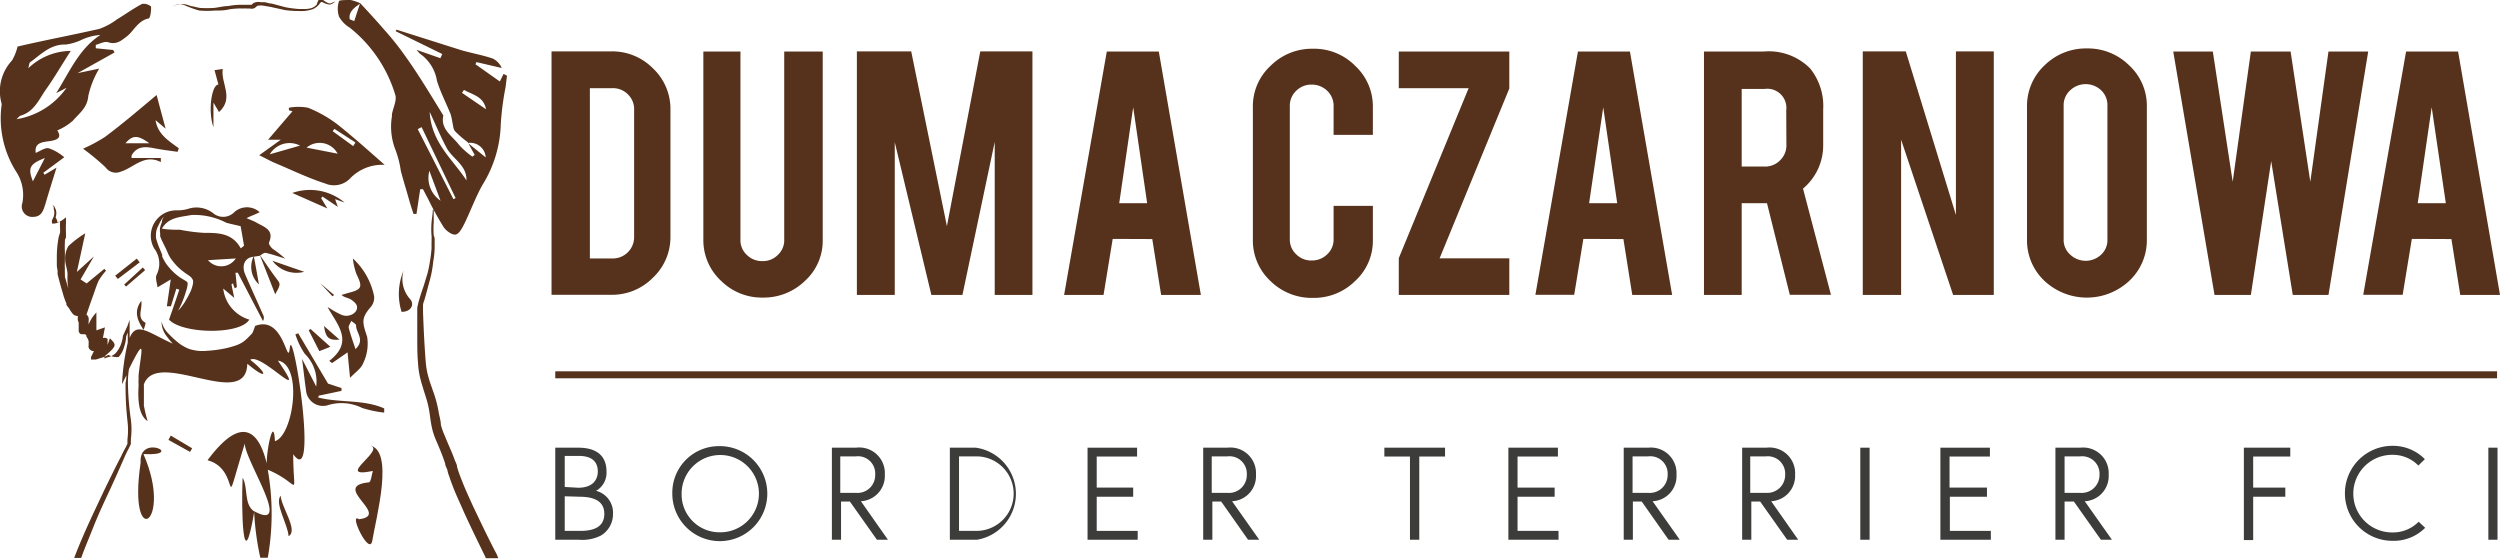
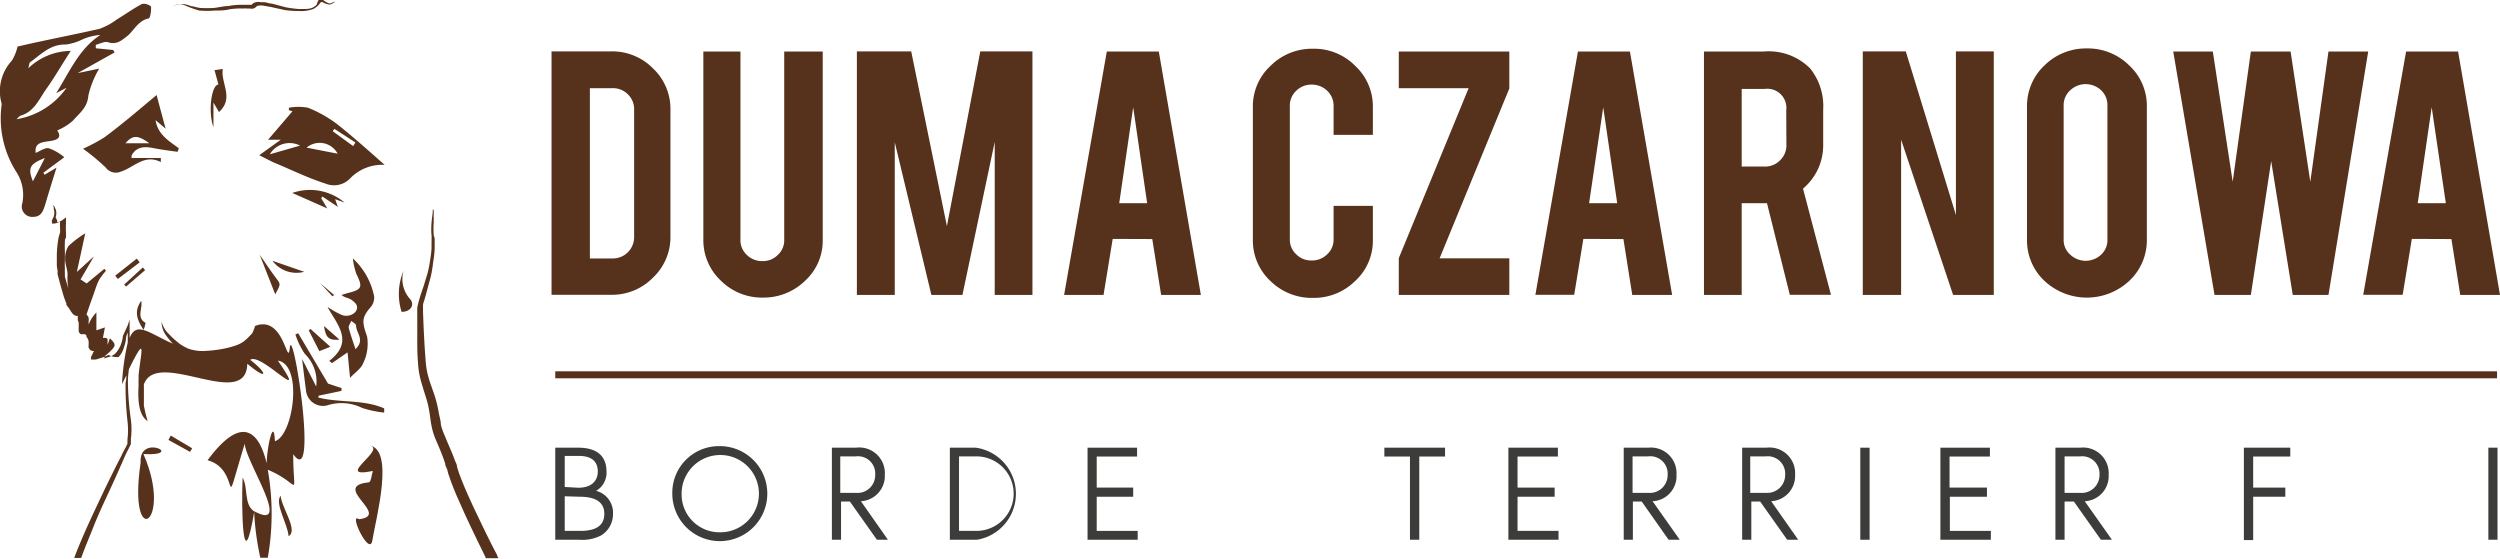
<svg xmlns="http://www.w3.org/2000/svg" viewBox="0 0 161.05 35.98">
  <defs>
    <style>.cls-1{fill:#56311b;}.cls-2{fill:#3c3c3b;}</style>
  </defs>
  <g id="Warstwa_2" data-name="Warstwa 2">
    <g id="Warstwa_1-2" data-name="Warstwa 1">
      <path class="cls-1" d="M15.63,30.77c-.09,2,0,6.66.75,2.18C15.69,32.49,16,31.43,15.63,30.77Z" />
      <path class="cls-1" d="M9.38,20.8c-.61-.34-.18-.89-.28-1.42-.5.69-.25,1.26.15,1.87A2.66,2.66,0,0,0,9.38,20.8Z" />
      <path class="cls-1" d="M7.42,17.76l.17.21L9,16.9l-.19-.24Z" />
      <path class="cls-1" d="M9.35,17.4l-.15-.17L8,18.33l.12.13Z" />
-       <path class="cls-1" d="M16.68,18.32c-.12-.67-.22-1.25-.33-1.82A1.53,1.53,0,0,0,16.68,18.32Z" />
+       <path class="cls-1" d="M16.68,18.32A1.53,1.53,0,0,0,16.68,18.32Z" />
      <path class="cls-1" d="M9.06,29.8c-.86,5.81,2.14,3.91.18-.55C12,29.4,8.93,27.89,9.06,29.8Z" />
      <path class="cls-1" d="M10.85,28.34l1.39.77.14-.23L11,28.06Z" />
      <path class="cls-1" d="M2.87,11.26l-.08-.13,1.35-1a3.1,3.1,0,0,0-1-.58c-.25-.05-.56.19-.84.3-.09-.66.41-.69.9-.76.64-.09.74-.3.49-.69a3.62,3.62,0,0,0,1-.62c.4-.47.94-.83,1-1.61a6,6,0,0,1,.7-1.75L5,4.71,7.38,3.38l-.09-.16L6.17,3.11V2.89c.26-.07.57-.24.79-.17.56.18.86-.11,1.24-.4s.7-1,1.37-1.13c.11,0,.18-.5.16-.77A.73.73,0,0,0,9.16.25c-.56.29-1.08.67-1.63,1a4.14,4.14,0,0,1-1.13.61C4.6,2.27,2.78,2.61,1.13,3a3.11,3.11,0,0,1-.36.9A2.9,2.9,0,0,0,.1,6.66a.29.29,0,0,1,0,.13,6.44,6.44,0,0,0,1,4.36,2.72,2.72,0,0,1,.34,1.93.67.67,0,0,0,.7.89c.55,0,.66-.44.79-.85.23-.79.48-1.57.71-2.32ZM1.06,7.68c.11-.09.18-.2.27-.23.85-.25,1.16-1,1.61-1.66C3.51,5,4,4.13,4.56,3.28A4,4,0,0,0,1.82,4.4c.07-.25.07-.36.12-.39.7-.5,1.3-1.17,2.29-1.14a3.4,3.4,0,0,0,1.1-.34,3.6,3.6,0,0,1,1.14-.28C5.09,3.15,4.5,4.6,3.62,6l.67-.35A4.89,4.89,0,0,1,1.06,7.68Zm1.06,4c-.34-.86-.21-1.12.77-1.5Z" />
      <path class="cls-1" d="M13.75,8.2V6.61l.36.61c1-.92.09-1.86.24-2.78l-.53.08.25.92C13.62,5.47,13.39,7.19,13.75,8.2Z" />
      <path class="cls-1" d="M11.94.36a7.3,7.3,0,0,0,.9.32,6.4,6.4,0,0,0,1,0c.31,0,.63,0,.94-.08a4.66,4.66,0,0,1,.9-.05.64.64,0,0,1,.2,0l.1,0,.06,0,.07,0a.39.39,0,0,0,.39-.11c.07-.06.07-.06.11-.07a1.15,1.15,0,0,1,.39,0l.45.08.91.2h0a6.8,6.8,0,0,0,.9.06,2.28,2.28,0,0,0,.92-.13,1.26,1.26,0,0,0,.38-.3.67.67,0,0,1,.13-.15l0,0,.07,0a1.23,1.23,0,0,0,.43.16.33.33,0,0,0,.22-.06l.19-.12c-.14,0-.27.14-.4.11a1.25,1.25,0,0,1-.37-.21.32.32,0,0,0-.13-.06.26.26,0,0,0-.15,0A1.58,1.58,0,0,0,20.4.3a.87.87,0,0,1-.33.22,1.59,1.59,0,0,1-.39.06h-.43a7.71,7.71,0,0,1-.84-.11L17.5.23c-.16,0-.31-.07-.47-.09l-.24,0a.77.77,0,0,0-.3,0,.67.67,0,0,0-.18.07l-.11.1,0,0h-.11l-.13,0-.26,0a4.48,4.48,0,0,0-1,.08c-.3,0-.61.09-.91.12a7.16,7.16,0,0,1-.91,0,3.93,3.93,0,0,1-.44-.1c-.15,0-.3-.09-.46-.12a1.14,1.14,0,0,0-.49,0,1.12,1.12,0,0,0-.44.17A1.2,1.2,0,0,1,11.5.27,1,1,0,0,1,11.94.36Z" />
      <path class="cls-1" d="M5.35,9.58a14.68,14.68,0,0,1,1.45,1.2.81.81,0,0,0,1,.27c.83-.26,1.5-1.15,2.56-.61l0-.26H8.48a.61.61,0,0,1,0-.17c.32-.58.84-.58,1.4-.47s1,.16,1.56.24l.08-.23c-.65-.47-1.36-.9-1.5-1.81l.65.55c-.2-.74-.4-1.48-.58-2.17C8.94,7.08,7.87,8,6.75,8.83A10.53,10.53,0,0,1,5.35,9.58Zm4.27-.35H8.08C8.55,8.69,8.87,8.69,9.62,9.23Z" />
      <path class="cls-1" d="M19.84,6.94a3.35,3.35,0,0,0-1.23,0s0,.1,0,.16l.23.07L17.27,9h.82L16.7,10c.45.22.68.35.92.46,1.11.46,2.2,1,3.33,1.36a1.44,1.44,0,0,0,1.57-.29,2.87,2.87,0,0,1,2.26-.91C23.68,9.65,22.73,8.8,21.72,8A8,8,0,0,0,19.84,6.94Zm-2.46,3a1.48,1.48,0,0,1,1.95-.56Zm2.37-.43a1.31,1.31,0,0,1,2,.39Zm3-.1-1.31-.95c0-.05.07-.1.1-.16l1.36.88Z" />
      <path class="cls-1" d="M18.83,12.43l2.26,1-.4-.66.08-.11,1,.67c-.08-.2-.12-.32-.18-.5l.61.22A3.46,3.46,0,0,0,18.83,12.43Z" />
-       <path class="cls-1" d="M16.73,13.67a1.22,1.22,0,0,0-1.64,0,1,1,0,0,1-1.35.07,1.74,1.74,0,0,0-1.64-.28,2.52,2.52,0,0,1-.73.09A1.64,1.64,0,0,0,9.93,16a1.61,1.61,0,0,1,.16,1.7c-.09.17,0,.46.06.81L11,18l-.25,1.73.26,0,.35-1.13.19.06c-.21.64-.43,1.27-.66,1.93.83.92,4.58,1,5.17,0a2.37,2.37,0,0,1-1.68-2l.71.6-.18-.87.11-.07c0,.11.07.22.1.33l.14-.09-.09-.92.15,0,1.62,3.11a.41.41,0,0,0,0-.42c-.38-.86-.77-1.71-1.14-2.57-.27-.62,0-1.11.54-1.15h0l.38-.06h0c.13-.07.28-.21.39-.19.43.09.84.24,1.26.37a7.13,7.13,0,0,0-.79-.62c-.13-.1-.29-.33-.25-.42.36-.82-.33-1-.79-1.27-.18-.11-.38-.17-.66-.3.22-.1.34-.16.46-.2ZM12.4,18.41a2.09,2.09,0,0,1-.17.46c-.07.14-.14.28-.22.41a3.35,3.35,0,0,1-.54.74,6,6,0,0,0,.37-.82c.05-.14.1-.28.14-.43a1.63,1.63,0,0,0,.1-.41.43.43,0,0,0,0-.16s0,0-.08-.08l-.38-.23a3.61,3.61,0,0,1-.71-.64,2.82,2.82,0,0,1-.29-.39l-.12-.22a.61.61,0,0,1-.05-.12l0-.1c-.1-.27-.24-.55-.33-.85a1.68,1.68,0,0,1-.07-.24,1.57,1.57,0,0,1,0-.24,1.07,1.07,0,0,1,.12-.49c.07-.14.13-.28.21-.41a1.43,1.43,0,0,1,.14-.2.24.24,0,0,1,.09-.08.07.07,0,0,1,.06,0s0,0,0,0-.06,0-.08,0a.15.15,0,0,0-.06.09,1.21,1.21,0,0,0-.09.2c0,.14-.09.29-.12.43a1,1,0,0,0,0,.4,1.94,1.94,0,0,0,0,.2l.08.2c.12.26.27.53.39.82l.09.2.1.17c.08.12.17.23.26.34a3.44,3.44,0,0,0,.63.58c.11.09.24.16.38.27a.43.43,0,0,1,.11.12.4.4,0,0,1,.08.16A.89.89,0,0,1,12.4,18.41Zm1-1.65,1.79-.11A1.12,1.12,0,0,1,13.4,16.76ZM15.51,16c-.55-1-1.46-1-2.39-1a11.45,11.45,0,0,1-1.53-.2c-.37,0-.74,0-1.16-.07.42-.74,1.18-.74,1.9-.88a4.45,4.45,0,0,1,2.25.5c.25.07.5.12.92.22.06.32.14.79.22,1.26Z" />
      <path class="cls-1" d="M16.73,16.41l1,2.55c.38-.68.35-.66.05-1.05S17.08,16.91,16.73,16.41Z" />
      <path class="cls-1" d="M19.89,21.28l.68,1.34.71-.28L20,21.19Z" />
      <path class="cls-1" d="M19.6,17.51l-2.05-.71A1.94,1.94,0,0,0,19.6,17.51Z" />
      <path class="cls-1" d="M20.87,21c.11.76.31.94,1,.88Z" />
      <path class="cls-1" d="M21.52,19l-.9-.76v0l.8.85Z" />
      <path class="cls-1" d="M18.59,34.54c.65-.36-.47-1.86-.51-2.61C17.67,32.43,18.54,33.76,18.59,34.54Z" />
-       <path class="cls-1" d="M32.44,4.76l-.24.49L30.63,4.14,30.69,4l1.63.38a1.2,1.2,0,0,0-.58-.61c-.65-.22-1.33-.34-2-.53L25.54,1.91l-.05.1,3,1.47-.12.27-1.54-.54.21.24a2.65,2.65,0,0,1,1.11,1.76c.23.74.59,1.43.88,2.15a3.67,3.67,0,0,1,.11.5c.05.2.05.46.18.6a6.78,6.78,0,0,0,.81.7h0l.45.82-.15.11a5,5,0,0,1-.87-.77c-.43-.57-1.2-1-1-1.88C27.77,6.16,27,4.86,26.09,3.59a18.41,18.41,0,0,0-1.36-1.7c-.49-.57-1-1.12-1.52-1.68h0A2.94,2.94,0,0,0,22.58,0c-.25,0-.71,0-.74.07a1.59,1.59,0,0,0,0,1,1.88,1.88,0,0,0,.69.71A8.75,8.75,0,0,1,25.46,6.1c.12.34-.13.83-.21,1.25a.57.57,0,0,0,0,.13,4.1,4.1,0,0,0,.24,2.21A6.34,6.34,0,0,1,25.82,11c.17.66.38,1.31.57,2,.08.26.16.52.25.78l.19,0,.24-1.59.18,0,.33.63a19.85,19.85,0,0,0,1,1.81c.16.24.54.52.77.48s.43-.43.57-.71c.4-.82.71-1.68,1.15-2.47A7.78,7.78,0,0,0,32.26,8a17.77,17.77,0,0,1,.31-2.39l.09-.73Zm-9.62-3.4-.29-.12c-.09-.48.29-.74.66-1C23.06.61,22.94,1,22.82,1.36ZM27.66,11c.23.63.47,1.26.72,1.93A1.78,1.78,0,0,1,27.66,11Zm1.55,1.83-2.3-4.51.25-.13,2.19,4.57ZM27.68,7.21c.42.89.72,1.63,1.1,2.33s1.3,1.1,1.27,2.08C29.17,10.27,27.79,9.2,27.68,7.21Zm2.46,2a1,1,0,0,1,1.15.93Zm-.38-3.23.13-.19c.55.32,1.26.41,1.42,1.25Z" />
      <path class="cls-1" d="M18.68,22.32c-.16,1.59-.32-2.09-2.25-1.32a2.87,2.87,0,0,1-.18.47l-.3.31-.18.16a1.18,1.18,0,0,1-.18.13,2,2,0,0,1-.42.19,5.51,5.51,0,0,1-.91.23,7.46,7.46,0,0,1-.95.11,2.68,2.68,0,0,1-.9-.06,1.69,1.69,0,0,1-.43-.15,4,4,0,0,1-.39-.23,6,6,0,0,1-.71-.64,1.66,1.66,0,0,1-.47-.81,1.49,1.49,0,0,0,.32.94,5.74,5.74,0,0,0,.4.49c-1.58-.71-2.34-1.46-2.78-.37,0-.25,0-.5,0-.76l0-.41L8.21,21l-.29.63h0v0a2.18,2.18,0,0,1-.15.61,1.77,1.77,0,0,1-.32.51,1,1,0,0,1-.24.17,1.28,1.28,0,0,1-.28.1l-.23.07a1.11,1.11,0,0,0,.07-.16c.77-.67.74-.7.31-1.14l-.15.43v0c0-.1,0-.21,0-.31v-.07l0,0h0s0,0,0,0a.19.19,0,0,0-.14-.07.15.15,0,0,0-.11,0l-.05,0,.13-.68-.55.19V20.13a2.34,2.34,0,0,0-.5.77v0l0,0,0,0h0l0,0a.08.08,0,0,1,0-.05.56.56,0,0,1,0-.12.06.06,0,0,1,0,0v-.05a.75.75,0,0,0,0-.2.3.3,0,0,0-.06-.13.3.3,0,0,0-.08-.08c.13-.38.26-.77.4-1.15s.24-.73.4-1.07a4.43,4.43,0,0,1,.46-.61l-.11-.12-1.14.94L5.19,18l.86-1.48-1.1,1c.19-.87.36-1.64.54-2.49a6.74,6.74,0,0,0-1.08.82,1.5,1.5,0,0,0-.21.88c0,.33.17.68.15,1a3.63,3.63,0,0,0,.42,1.91l0,0s0,0,0,0l0,0-.06-.12c-.07-.18-.13-.37-.19-.55-.12-.38-.23-.76-.34-1.14l0-.15s0,0,0-.08,0,0,0,0v0a2,2,0,0,1,0-.26,5.63,5.63,0,0,1,0-.58c0-.2,0-.4,0-.59a5.44,5.44,0,0,1,0-.58c0-.09,0-.18.07-.28l0-.16a.28.28,0,0,0,0-.09.78.78,0,0,0,0-.09,5.52,5.52,0,0,1,0-.58V14l-.14.11a1,1,0,0,1-.42.21h0a.37.37,0,0,1,0-.09A1.84,1.84,0,0,0,3.58,14a.74.74,0,0,0,0-.53l-.06-.12s0-.08-.09-.1-.09,0-.14,0l-.12,0,.12,0H3.4a.17.17,0,0,1,.06.1.61.61,0,0,1,0,.12.72.72,0,0,1,0,.48,2.4,2.4,0,0,1-.11.23.34.34,0,0,0,0,.16.14.14,0,0,0,0,.06s0,0,.06,0a.15.15,0,0,0,.09,0,.9.9,0,0,0,.28-.08l.09-.05a3.34,3.34,0,0,0,0,.45v.07a.09.09,0,0,1,0,.05.89.89,0,0,1,0,.14l-.09.29a7.19,7.19,0,0,0-.12,1.21c0,.21,0,.41,0,.62a1.92,1.92,0,0,0,.05.32l0,.05v0l0,.05,0,.15c.1.38.2.77.32,1.16a4.89,4.89,0,0,0,.19.58l.06.15s0,.05,0,.08l.06.09a1.25,1.25,0,0,1,.16.22,1.68,1.68,0,0,0,.2.28.39.39,0,0,0,.25.12.06.06,0,0,0,.06,0,.15.15,0,0,1,0,.07v.1s0,.07,0,.1l.06.17a.59.59,0,0,0,0,.08l0,0v0h0v.07c0,.09,0,.19,0,.3a.38.38,0,0,0,0,.1.34.34,0,0,0,.05.11.24.24,0,0,0,.1.08l.14,0h.07a.16.16,0,0,1,.13.07s0,0,0,0l0,.06.06.11a.51.51,0,0,1,.09.22.5.5,0,0,1,0,.12v.15a.32.32,0,0,0,0,.13.55.55,0,0,0,.09.14.4.4,0,0,0,.16.08h.09c-.06.13-.11.25-.18.37h0l0,0a.17.17,0,0,0,0,.08.14.14,0,0,0,0,.1s0,0,.06,0h.17l.08,0,.16-.05.32-.1a1.89,1.89,0,0,0,.33-.15A1.09,1.09,0,0,0,7.64,23,1.6,1.6,0,0,0,8,22.33a2.42,2.42,0,0,0,.13-.66l.1-.25,0,.65a14.75,14.75,0,0,0-.37,2.68l.28-.57c0,.15,0,.31-.05.46a20.23,20.23,0,0,0,.12,2.47,4.8,4.8,0,0,1,0,1.2l0,.14,0,.14-.06.12a.61.61,0,0,1-.07.14c-.1.18-.19.36-.28.55-.38.73-.74,1.47-1.1,2.21-.7,1.49-1.33,2.78-1.92,4.33l.45,0c.26-.72.49-1.24.79-2s.65-1.51,1-2.26.68-1.49,1-2.23c.08-.18.17-.37.27-.55a.91.91,0,0,1,.07-.14,1,1,0,0,1,.07-.15l0-.16a1.24,1.24,0,0,0,0-.16,4.82,4.82,0,0,0,0-1.26,18.64,18.64,0,0,1-.19-2.45,5.54,5.54,0,0,1,.07-.81l.06-.4-.06.4c1.13-2.28.79-1.18.62.37a2.21,2.21,0,0,0,0,.25,2.67,2.67,0,0,0,0,.4c-.06,1,0,1.95.58,2.34a9.64,9.64,0,0,1-.24-1l0,.05,0,.05,0,0a0,0,0,0,0,0,0h0s0,0,0,0v-.06a.45.45,0,0,1,0-.11v-.24c0-.15,0-.31,0-.47s0-.31,0-.46a.57.57,0,0,1,0-.13c.85-2.36,6.6,1.76,6.66-1.33,1.34,1.13,1.34.64.19-.25.7-.51,3.9,3.13,1.78.05,1.64.26,1,4.84-.19,5.19-.07-1.63-.52.4-.53,1.43-.5-2.08-1.61-3.17-3.81-.2,2.26.6.82,4.1,2.4-1.08,0,1.09,3.15,5.74.6,4.36a17.5,17.5,0,0,0,.4,3h.48a16.25,16.25,0,0,0,0-5.67h0c2.21.92,1.64,2,1.64-1C20.53,31.57,18.91,21.17,18.68,22.32ZM5.29,21.08h0S5.29,21.09,5.29,21.08Zm.4.28v-.05s0,0,0,.05Zm.77,2.13h0l0-.05Zm2-.49,0-.07h0l0,.07v-.08a5,5,0,0,1,.28-.67h0a5,5,0,0,0-.28.67Z" />
      <path class="cls-1" d="M22.4,18.88,22,19c.2.18.43.18.6.29s.39.29.4.47c.05.42-.55.72-1,.52s-.6-.33-.9-.5c.65,1.17,1.71,2.23.11,3.47l.18.14,1-.69.16,1.64c.32-.34.72-.6.85-.95a2.87,2.87,0,0,0,.25-1.7c-.32-.94-.38-1.2.23-1.91a.92.92,0,0,0,.22-.7,4.5,4.5,0,0,0-1.37-2.43,4.53,4.53,0,0,0,.23,1C23.38,18.51,23.32,18.65,22.4,18.88Zm.5,3.61c-.17-.52-.33-.95-.44-1.4,0-.12.11-.28.17-.42.11.1.31.2.31.3C22.93,21.44,23.54,21.89,22.9,22.49Z" />
      <path class="cls-1" d="M23.77,28.69c1.27.21-2.36,2.18.25,1.65-.1.32-.1.64-.24.73-2.55.25,1.45,2.12-.65,2.38-.71-.49.66,2.39.85,1.4C24.22,33.36,25.45,28.91,23.77,28.69Z" />
      <path class="cls-1" d="M20.53,25.49,22,25.18,22,25l-.87-.29-1.92-3.24-.18.07a4.76,4.76,0,0,0,.61,1.26,2.49,2.49,0,0,1,.73,2.1l-.91-1.78c.1.82.17,1.43.25,2a1.1,1.1,0,0,0,1.35,1,3,3,0,0,1,2.27.16,7.15,7.15,0,0,0,1.42.3l0-.27c-1.34-.59-2.86-.35-4.25-.7Z" />
      <path class="cls-1" d="M26,17.43a3.87,3.87,0,0,0-.13,2.66c.62,0,.84-.48.56-.81A1.93,1.93,0,0,1,26,17.43Z" />
      <path class="cls-1" d="M30.52,32.71c-.23-.5-.46-1-.67-1.51-.1-.25-.2-.5-.29-.75l-.06-.19-.06-.2c0-.14-.09-.28-.14-.41-.19-.54-.42-1-.64-1.56a4.26,4.26,0,0,1-.26-.73c0-.24-.09-.52-.14-.8a7.86,7.86,0,0,0-.19-.84c-.08-.28-.18-.54-.27-.81a7.58,7.58,0,0,1-.24-.77,4.7,4.7,0,0,1-.13-.78c-.09-1.09-.14-2.2-.18-3.3v-.19l0-.19c0-.13.06-.26.1-.39s.15-.53.22-.8.15-.53.21-.81a8.13,8.13,0,0,0,.13-.84A5.93,5.93,0,0,0,28,16c0-.14,0-.28,0-.43l0-.21a1,1,0,0,0-.06-.2,5.47,5.47,0,0,1,0-.82c0-.27,0-.55,0-.83h-.06c0,.27-.06.55-.08.83a4.85,4.85,0,0,0,0,.85.79.79,0,0,1,0,.2,1.23,1.23,0,0,1,0,.2c0,.13,0,.27,0,.4a7.35,7.35,0,0,1-.1.82,7.08,7.08,0,0,1-.16.8l-.24.79c-.09.26-.18.52-.26.79s-.08.27-.11.41a1.89,1.89,0,0,0-.05.23s0,.08,0,.12v.11c0,.56,0,1.11,0,1.67s0,1.11.05,1.67a5.2,5.2,0,0,0,.12.87c.06.28.15.55.23.82s.17.53.24.78.12.52.16.79.07.54.13.83a4.45,4.45,0,0,0,.27.85c.22.51.43,1,.6,1.53,0,.13.09.26.13.38l.05.2a1.72,1.72,0,0,0,.07.21c.09.28.19.54.29.8.21.53.44,1,.67,1.54.46,1,.86,1.82,1.35,2.82l.06.14h.8L32,35.71C31.47,34.71,31,33.71,30.52,32.71Z" />
      <path class="cls-1" d="M43.19,15.24a3.58,3.58,0,0,1-1.13,2.65,3.68,3.68,0,0,1-2.7,1.1H35.53V3.31h3.83a3.69,3.69,0,0,1,2.71,1.1,3.58,3.58,0,0,1,1.12,2.64ZM38,16.65h1.47a1.37,1.37,0,0,0,1.38-1.36V7.08a1.31,1.31,0,0,0-.4-1,1.34,1.34,0,0,0-1-.4H38Z" />
      <path class="cls-1" d="M49.17,19.17a3.73,3.73,0,0,1-2.73-1.09,3.56,3.56,0,0,1-1.13-2.64V3.32H47.7v12.1a1.28,1.28,0,0,0,.41,1,1.37,1.37,0,0,0,1,.4,1.34,1.34,0,0,0,1-.4,1.28,1.28,0,0,0,.41-1V3.32H53V15.44a3.49,3.49,0,0,1-1.14,2.65A3.81,3.81,0,0,1,49.17,19.17Z" />
      <path class="cls-1" d="M57.64,19H55.2V3.31h3.5L61,14.57,63.15,3.31h3.36V19H64.08V9.14L62,19H60L57.64,9.16Z" />
      <path class="cls-1" d="M71.68,15.39,71.09,19H68.55L71.3,3.32h3.35L77.36,19H74.8l-.57-3.6ZM73,6.91l-.9,6.18h1.8Z" />
      <path class="cls-1" d="M84.58,19.19a3.79,3.79,0,0,1-2.74-1.09,3.56,3.56,0,0,1-1.13-2.65V6.9a3.54,3.54,0,0,1,1.14-2.66,3.77,3.77,0,0,1,2.73-1.1,3.71,3.71,0,0,1,2.73,1.11A3.56,3.56,0,0,1,88.44,6.9V8.69H85.91V6.85a1.32,1.32,0,0,0-.41-1,1.42,1.42,0,0,0-1-.4,1.38,1.38,0,0,0-1,.4,1.32,1.32,0,0,0-.41,1v8.58a1.28,1.28,0,0,0,.41.95,1.34,1.34,0,0,0,1,.4,1.38,1.38,0,0,0,1-.4,1.28,1.28,0,0,0,.41-.95V13.26h2.53v2.19A3.5,3.5,0,0,1,87.3,18.1,3.77,3.77,0,0,1,84.58,19.19Z" />
      <path class="cls-1" d="M97.23,3.32V5.7L92.74,16.64h4.49V19H90.11V16.63l4.5-10.95-4.5,0V3.32Z" />
      <path class="cls-1" d="M102,15.39l-.59,3.6H98.91l2.74-15.67H105L107.72,19h-2.57l-.57-3.6Zm1.28-8.48-.91,6.18h1.81Z" />
      <path class="cls-1" d="M113.61,3.32a3.76,3.76,0,0,1,3,1.09,3.87,3.87,0,0,1,.84,2.65V9.34a3.63,3.63,0,0,1-1.3,2.81l1.8,6.84H115.3l-1.47-5.9H112.2V19h-2.43V3.32Zm1.46,3.78a1.23,1.23,0,0,0-1.4-1.37H112.2v5h1.47a1.34,1.34,0,0,0,1-.4,1.32,1.32,0,0,0,.41-1Z" />
      <path class="cls-1" d="M122.77,3.31,126,13.85V3.31h2.44V19h-2.62L122.47,9V19H120V3.31Z" />
      <path class="cls-1" d="M134.43,3.12a3.78,3.78,0,0,1,2.74,1.1,3.54,3.54,0,0,1,1.13,2.65v8.56a3.58,3.58,0,0,1-1.13,2.66,4,4,0,0,1-5.47,0,3.57,3.57,0,0,1-1.12-2.65V6.87a3.58,3.58,0,0,1,1.13-2.66A3.79,3.79,0,0,1,134.43,3.12Zm1.33,3.7a1.31,1.31,0,0,0-.4-1,1.45,1.45,0,0,0-2,0,1.29,1.29,0,0,0-.42,1V15.4a1.26,1.26,0,0,0,.42,1,1.45,1.45,0,0,0,2,0,1.28,1.28,0,0,0,.4-1Z" />
      <path class="cls-1" d="M150,3.32h2.56L150,19H147.7l-1.39-8.62L145,19h-2.34L140,3.32h2.55l1.28,8.39L145,3.32h2.56l1.27,8.39Z" />
      <path class="cls-1" d="M155.37,15.39l-.59,3.6h-2.54L155,3.32h3.35L161.05,19h-2.56l-.57-3.6Zm1.28-8.48-.9,6.18h1.81Z" />
      <path class="cls-2" d="M37.25,28.84c1.36,0,1.82.68,1.82,1.53a1.34,1.34,0,0,1-.67,1.25,1.45,1.45,0,0,1,1.09,1.49,1.6,1.6,0,0,1-.78,1.39,2.66,2.66,0,0,1-1.43.27H35.77V28.84Zm0,2.58c.91,0,1.26-.49,1.26-1.05s-.31-1-1.22-1h-.91v2Zm-.87.55V34.2h1c.92,0,1.55-.28,1.55-1.1S38.26,32,37.34,32Z" />
      <path class="cls-2" d="M46.31,28.74a3.06,3.06,0,1,1-3,3.05A3,3,0,0,1,46.31,28.74Zm0,5.55a2.49,2.49,0,1,0-2.4-2.5A2.44,2.44,0,0,0,46.29,34.29Z" />
      <path class="cls-2" d="M55.14,28.84A1.65,1.65,0,0,1,57,30.58a1.63,1.63,0,0,1-1.54,1.71l1.74,2.48h-.71l-1.74-2.46h-.57v2.46h-.59V28.84Zm0,2.91a1.14,1.14,0,0,0,1.24-1.17,1.11,1.11,0,0,0-1.25-1.18h-1v2.35Z" />
      <path class="cls-2" d="M61.19,34.77V28.84h1.67a3,3,0,0,1,.08,5.93Zm1.75-.57a2.4,2.4,0,0,0-.08-4.8H61.78V34.2Z" />
      <path class="cls-2" d="M73.25,28.84v.57h-2.6v2H73V32H70.65V34.2h2.64v.57H70.06V28.84Z" />
-       <path class="cls-2" d="M79.07,28.84a1.65,1.65,0,0,1,1.84,1.74,1.62,1.62,0,0,1-1.54,1.71l1.75,2.48H80.4l-1.73-2.46H78.1v2.46h-.59V28.84Zm0,2.91a1.15,1.15,0,0,0,1.25-1.17,1.12,1.12,0,0,0-1.26-1.18h-1v2.35Z" />
      <path class="cls-2" d="M93.09,28.84v.57H91.43v5.36h-.6V29.41H89.18v-.57Z" />
      <path class="cls-2" d="M100.36,28.84v.57h-2.6v2h2.39V32H97.76V34.2h2.64v.57H97.17V28.84Z" />
      <path class="cls-2" d="M106.18,28.84A1.65,1.65,0,0,1,108,30.58a1.62,1.62,0,0,1-1.54,1.71l1.75,2.48h-.72l-1.73-2.46h-.57v2.46h-.59V28.84Zm0,2.91a1.15,1.15,0,0,0,1.25-1.17,1.12,1.12,0,0,0-1.26-1.18h-1v2.35Z" />
      <path class="cls-2" d="M113.79,28.84a1.65,1.65,0,0,1,1.85,1.74,1.63,1.63,0,0,1-1.54,1.71l1.74,2.48h-.71l-1.74-2.46h-.57v2.46h-.59V28.84Zm0,2.91A1.15,1.15,0,0,0,115,30.58a1.12,1.12,0,0,0-1.25-1.18h-1v2.35Z" />
      <path class="cls-2" d="M120.44,34.77h-.6V28.84h.6Z" />
      <path class="cls-2" d="M128.19,28.84v.57h-2.6v2H128V32h-2.39V34.2h2.64v.57H125V28.84Z" />
      <path class="cls-2" d="M134,28.84a1.65,1.65,0,0,1,1.84,1.74,1.62,1.62,0,0,1-1.54,1.71l1.75,2.48h-.71l-1.74-2.46H133v2.46h-.59V28.84Zm0,2.91a1.15,1.15,0,0,0,1.25-1.17A1.12,1.12,0,0,0,134,29.4h-1v2.35Z" />
      <path class="cls-2" d="M147.54,28.84v.57h-2.39v2h2.07V32h-2.07v2.79h-.6V28.84Z" />
-       <path class="cls-2" d="M156.23,34a2.86,2.86,0,0,1-2.11.84,3.06,3.06,0,0,1,0-6.12,2.88,2.88,0,0,1,2.09.86l-.42.41a2.3,2.3,0,0,0-1.69-.69,2.49,2.49,0,0,0,0,5,2.33,2.33,0,0,0,1.71-.69Z" />
      <path class="cls-2" d="M160.89,34.77h-.59V28.84h.59Z" />
      <rect class="cls-1" x="35.77" y="23.92" width="125.09" height="0.45" />
    </g>
  </g>
</svg>